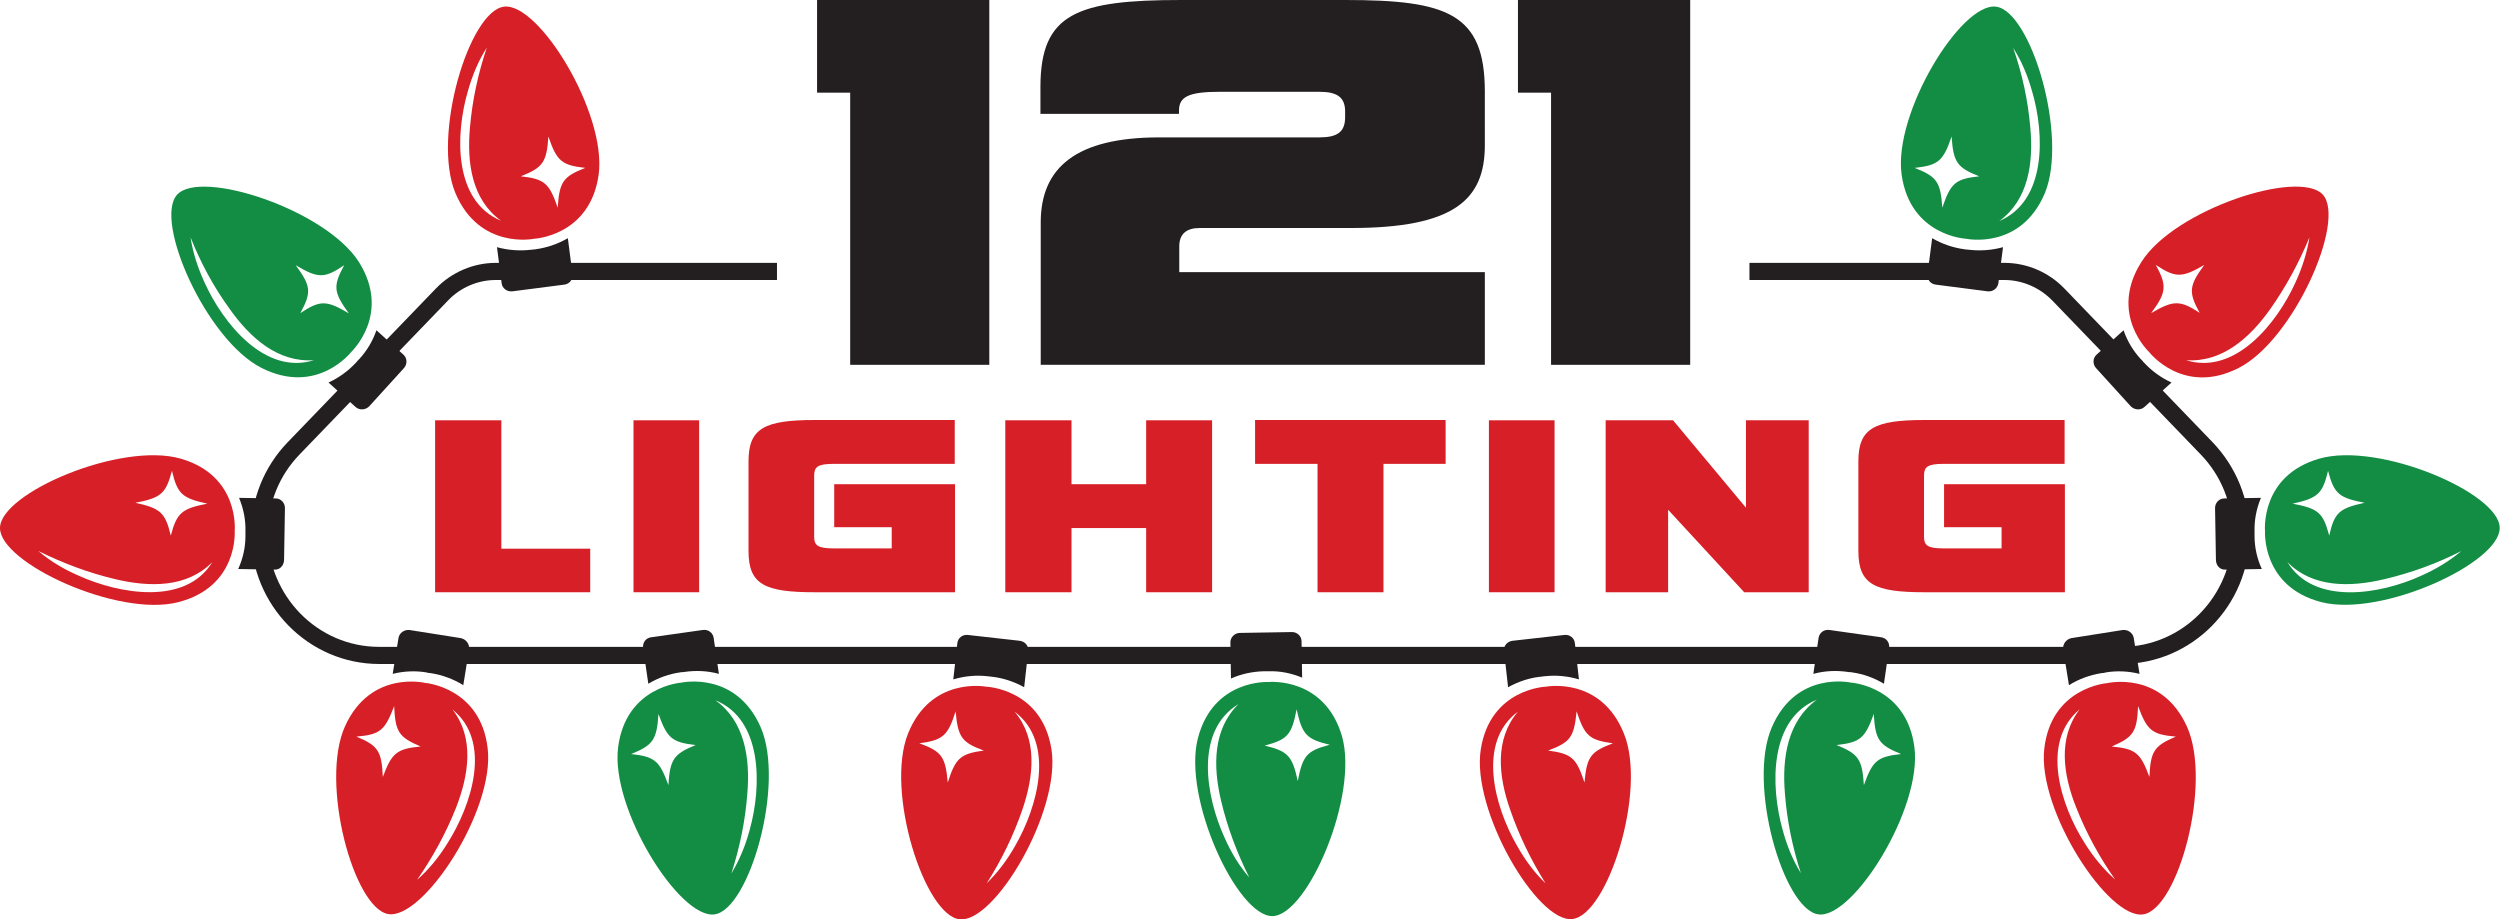
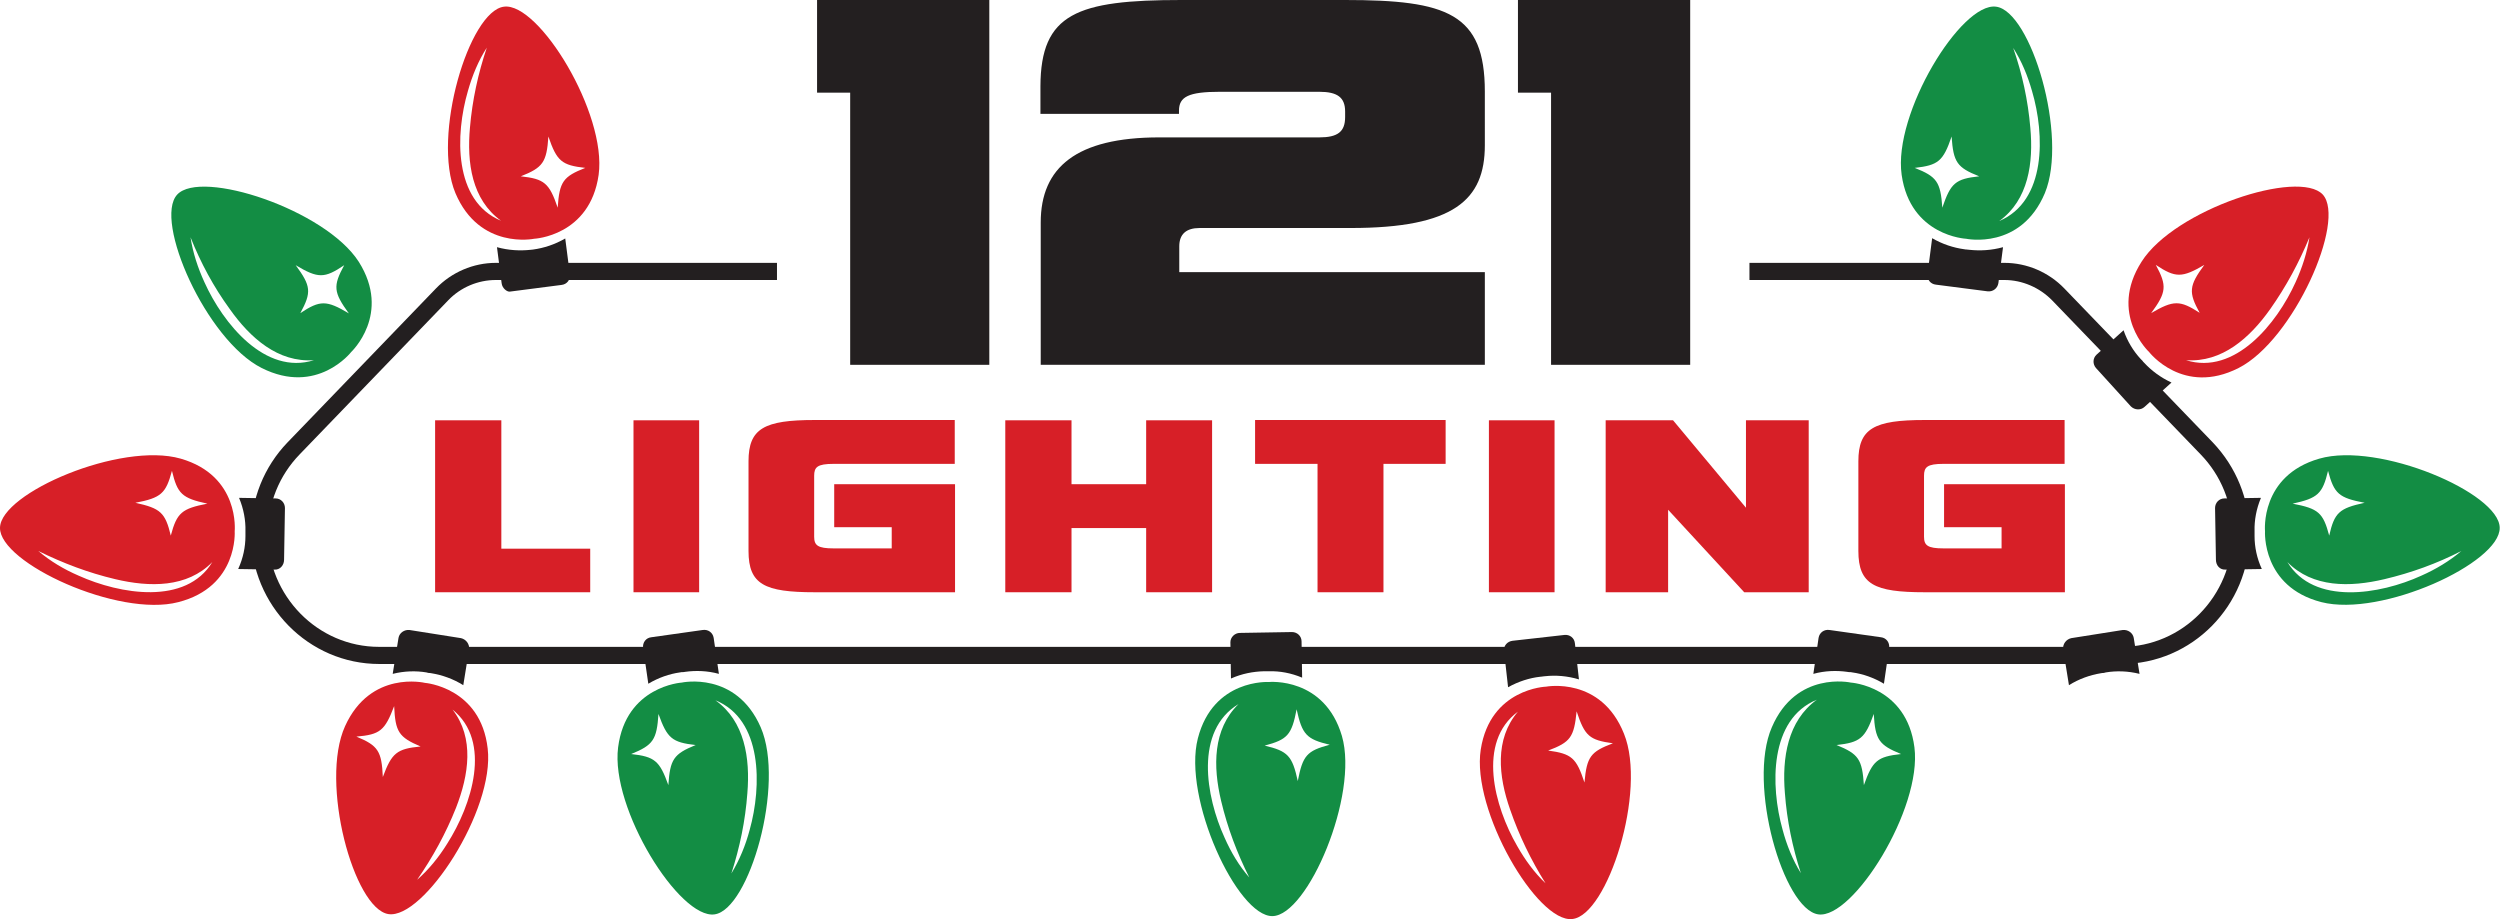
<svg xmlns="http://www.w3.org/2000/svg" id="Layer_1" x="0px" y="0px" viewBox="0 0 860.7 316.5" style="enable-background:new 0 0 860.7 316.5;" xml:space="preserve">
  <style type="text/css">	.st0{fill:#D71F27;}	.st1{fill:none;}	.st2{fill:#231F20;}	.st3{fill:#138D44;}</style>
  <g>
    <g>
      <g>
        <path class="st0" d="M149.8,203.9v-59.2h22.8v44.2h30.6v15H149.8z" />
        <path class="st0" d="M218.1,203.9v-59.2h22.6v59.2H218.1z" />
        <path class="st0" d="M280.5,203.9c-17.3,0-22.8-2.7-22.8-14.2v-30.9c0-11.3,5.4-14.2,22.8-14.2h48.2v15.1H287    c-5.6,0-6.7,1.1-6.7,4.1v21c0,3,1.3,4,6.7,4h20v-7.3h-19.8v-14.8h41.6v37.2H280.5z" />
        <path class="st0" d="M394.6,203.9v-22.1h-25.7v22.1h-22.8v-59.2h22.8v22h25.7v-22h22.7v59.2H394.6z" />
        <path class="st0" d="M453.6,203.9v-44.2h-21.5v-15.1h65.6v15.1h-21.4v44.2H453.6z" />
        <path class="st0" d="M512.6,203.9v-59.2h22.6v59.2H512.6z" />
        <path class="st0" d="M600.5,203.9l-26.2-28.4v28.4h-21.5v-59.2H576l25.1,30.1v-30.1h21.6v59.2H600.5z" />
        <path class="st0" d="M662.6,203.9c-17.3,0-22.8-2.7-22.8-14.2v-30.9c0-11.3,5.4-14.2,22.8-14.2h48.2v15.1h-41.7    c-5.6,0-6.7,1.1-6.7,4.1v21c0,3,1.3,4,6.7,4h20v-7.3h-19.8v-14.8h41.6v37.2H662.6z" />
      </g>
    </g>
    <g>
-       <rect x="278.5" y="-32.2" class="st1" width="312.5" height="214.5" />
      <path class="st2" d="M292.7,125.6V31.9h-11.4V0h59.3v125.6H292.7z" />
      <path class="st2" d="M358.3,125.6v-49c0-19,12.3-29.3,40.8-29.3h55.1c6.3,0,8.9-1.9,8.9-7v-1.9c0-4.9-2.7-6.8-8.9-6.8H420   c-10.8,0-14.1,1.7-14.1,6.5v1.1h-47.7v-9.5C358.3,4.6,370.8,0,406.7,0h56.4c35.1,0,48.1,4.6,48.1,31.5V50   c0,18.8-10.6,28.5-46.2,28.5h-52c-4.6,0-7,2.1-7,6.3v8.9h105.2v31.9H358.3z" />
      <path class="st2" d="M534,125.6V31.9h-11.4V0h59.3v125.6H534z" />
    </g>
    <path class="st3" d="M123.5,90.1C112,72.2,69.2,58.1,61,67c-8.2,8.9,10,50.1,29.1,59.7c19.1,9.6,30.8-5.5,30.8-5.5  S134.9,108.1,123.5,90.1z M70.4,97.2c-2.3-5-4-10.2-4.8-15.5c3.5,8.8,7.9,17,13.5,24.7c7,9.9,16.6,18.5,29,17.6  C91.3,129.3,76.8,111.4,70.4,97.2z M103.4,107.8c3.9-7.2,3.7-9.3-1.6-16.5c7.7,4.6,9.9,4.6,16.7,0c-3.9,7.2-3.7,9.3,1.6,16.6  C112.4,103.3,110.2,103.3,103.4,107.8z" />
-     <path class="st2" d="M122.4,140.1l-9.3-8.4c3.7-1.7,6.9-4.1,9.4-6.8c0.3-0.3,0.5-0.5,0.6-0.7c0.1-0.1,0.4-0.4,0.6-0.6  c2.5-2.7,4.6-6.1,5.9-9.9l9.3,8.4c1.3,1.2,1.4,3.2,0.2,4.6l-12,13.2C125.8,141.2,123.7,141.3,122.4,140.1z" />
    <path class="st0" d="M62.2,157.9C41.6,152,0.2,169.7,0,181.7c-0.2,12.1,40.8,31,61.4,25.6c20.7-5.3,19.4-24.4,19.4-24.4  S82.7,163.8,62.2,157.9z M59.2,162.1c1.9,7.9,3.4,9.4,12.2,11.3c-8.8,1.7-10.5,3.1-12.6,11c-1.9-7.9-3.5-9.4-12.2-11.3  C55.5,171.4,57.1,169.9,59.2,162.1z M27.1,198.2c-5.1-2.2-9.8-5-13.9-8.5c8.5,4.2,17.2,7.5,26.5,9.7c11.8,2.8,24.7,3,33.4-5.9  C64,208.5,41.3,204.6,27.1,198.2z" />
    <path class="st2" d="M94.6,196.1L82,195.9c1.7-3.7,2.5-7.6,2.5-11.3c0-0.4,0-0.7,0-0.9c0-0.2,0-0.5,0-0.9c0.1-3.6-0.6-7.6-2.2-11.4  l12.6,0.2c1.8,0,3.2,1.5,3.2,3.3l-0.3,17.8C97.8,194.7,96.3,196.2,94.6,196.1z" />
    <path class="st0" d="M167.9,257.7c-2.4-21.1-21.6-22.6-21.6-22.6s-18.7-4.5-27.5,14.9c-8.8,19.4,3,62.8,14.9,64.7  C145.8,316.6,170.4,278.9,167.9,257.7z M131.8,267.5c-0.4-8.9-1.6-10.8-9.1-13.9c8.2-0.7,9.8-2.1,13-10.5  c0.4,8.9,1.6,10.7,9.1,13.9C136.6,257.8,134.9,259.2,131.8,267.5z M154,290.4c-2.9,4.7-6.4,9-10.4,12.5c5.4-7.8,9.9-16,13.4-24.8  c4.4-11.3,6.4-24-1.2-33.8C169.5,255.3,162.4,277.2,154,290.4z" />
    <path class="st2" d="M161.5,223.5l-2,12.4c-3.5-2.2-7.3-3.5-10.9-4.1c-0.4-0.1-0.7-0.1-0.9-0.1c-0.2,0-0.5-0.1-0.9-0.2  c-3.6-0.6-7.6-0.5-11.6,0.5l2-12.4c0.3-1.7,2-2.9,3.8-2.7l17.7,2.8C160.5,220.1,161.7,221.8,161.5,223.5z" />
    <path class="st3" d="M261.9,250.4c-8.5-19.5-27.2-15.4-27.2-15.4s-19.2,1.2-21.9,22.3c-2.7,21.1,21.2,59.2,33.2,57.5  C257.9,313.2,270.4,270,261.9,250.4z M230.1,270.3c-3-8.4-4.7-9.8-12.8-10.7c7.6-3.1,8.8-4.9,9.4-13.8c3,8.4,4.7,9.8,12.8,10.7  C231.9,259.6,230.7,261.4,230.1,270.3z M258.1,285.7c-1.4,5.3-3.5,10.4-6.3,15c2.9-9,4.8-18.1,5.5-27.6c1-12.1-0.9-24.8-11-32  C262.6,247.7,262.3,270.7,258.1,285.7z" />
    <path class="st2" d="M245.7,219.6l1.8,12.4c-4-1.1-8-1.2-11.6-0.7c-0.4,0.1-0.7,0.1-0.9,0.1c-0.2,0-0.5,0-0.9,0.1  c-3.6,0.5-7.4,1.8-10.9,3.9l-1.8-12.4c-0.2-1.8,1-3.4,2.8-3.6l17.7-2.5C243.8,216.6,245.4,217.8,245.7,219.6z" />
-     <path class="st0" d="M362,258c-3.3-21-22.6-21.6-22.6-21.6s-18.9-3.6-26.8,16.2c-7.9,19.8,5.7,62.6,17.8,63.9  C342.5,317.8,365.3,279.1,362,258z M326.3,269.4c-0.8-8.9-2.1-10.7-9.8-13.5c8.1-1.1,9.8-2.5,12.5-11c0.8,8.9,2.1,10.7,9.7,13.5  C330.7,259.5,329,260.9,326.3,269.4z M349.5,291.2c-2.7,4.8-6,9.2-9.8,12.9c5.1-8,9.2-16.4,12.3-25.4c3.9-11.5,5.3-24.2-2.7-33.7  C363.4,255.6,357.3,277.7,349.5,291.2z" />
-     <path class="st2" d="M354,224.1l-1.4,12.5c-3.6-2-7.4-3.2-11-3.6c-0.4,0-0.7-0.1-0.9-0.1c-0.2,0-0.5-0.1-0.9-0.1  c-3.6-0.4-7.6-0.1-11.6,1.1l1.4-12.5c0.2-1.8,1.8-3,3.6-2.8l17.8,2C352.9,220.8,354.2,222.4,354,224.1z" />
-     <path class="st0" d="M752.9,250.1c-8.8-19.4-27.5-14.9-27.5-14.9s-19.2,1.4-21.6,22.6c-2.4,21.1,22.1,58.9,34.1,57  C749.9,312.9,761.7,269.5,752.9,250.1z M717.8,290.4c-8.4-13.1-15.4-35-1.8-46.2c-7.6,9.8-5.7,22.6-1.2,33.8  c3.5,8.9,8,17.1,13.4,24.8C724.2,299.3,720.7,295,717.8,290.4z M740,267.5c-3.1-8.4-4.8-9.7-13-10.5c7.5-3.2,8.7-5,9.1-13.9  c3.1,8.4,4.8,9.8,13,10.5C741.6,256.8,740.4,258.6,740,267.5z" />
    <path class="st2" d="M710.3,223.5l2,12.4c3.5-2.2,7.3-3.5,10.9-4.1c0.4-0.1,0.7-0.1,0.9-0.1c0.2,0,0.5-0.1,0.9-0.2  c3.6-0.6,7.6-0.5,11.6,0.5l-2-12.4c-0.3-1.7-2-2.9-3.8-2.7l-17.7,2.8C711.3,220.1,710.1,221.8,710.3,223.5z" />
    <path class="st3" d="M659.1,257.3c-2.7-21.1-21.9-22.3-21.9-22.3s-18.8-4.2-27.2,15.4c-8.5,19.5,4,62.7,16,64.4  C637.9,316.5,661.8,278.4,659.1,257.3z M614.5,273c0.7,9.5,2.6,18.6,5.5,27.6c-2.8-4.5-4.9-9.7-6.3-15c-4.2-15-4.6-38,11.8-44.7  C615.4,248.2,613.5,261,614.5,273z M641.7,270.3c-0.6-8.9-1.8-10.7-9.4-13.8c8.1-0.9,9.8-2.3,12.8-10.7c0.5,8.9,1.8,10.7,9.4,13.8  C646.3,260.5,644.7,261.9,641.7,270.3z" />
    <path class="st2" d="M626.1,219.6l-1.8,12.4c4-1.1,8-1.2,11.6-0.7c0.4,0.1,0.7,0.1,0.9,0.1c0.2,0,0.5,0,0.9,0.1  c3.6,0.5,7.4,1.8,10.9,3.9l1.8-12.4c0.2-1.8-1-3.4-2.8-3.6l-17.7-2.5C628,216.6,626.4,217.8,626.1,219.6z" />
    <path class="st0" d="M559.1,252.6c-7.9-19.8-26.8-16.2-26.8-16.2s-19.2,0.6-22.5,21.6c-3.3,21,19.5,59.8,31.5,58.4  C553.4,315.2,567.1,272.3,559.1,252.6z M522.3,291.2c-7.8-13.5-13.9-35.7,0.3-46.2c-8.1,9.5-6.7,22.3-2.7,33.7  c3.1,9,7.2,17.4,12.2,25.4C528.3,300.5,525,296,522.3,291.2z M545.5,269.4c-2.8-8.5-4.4-9.9-12.5-11c7.7-2.9,8.9-4.6,9.8-13.5  c2.8,8.5,4.4,9.9,12.5,11C547.6,258.8,546.3,260.5,545.5,269.4z" />
    <path class="st2" d="M517.8,224.1l1.4,12.5c3.6-2,7.4-3.2,11-3.6c0.4,0,0.7-0.1,0.9-0.1c0.2,0,0.5-0.1,0.9-0.1  c3.6-0.4,7.6-0.1,11.6,1.1l-1.4-12.5c-0.2-1.8-1.8-3-3.6-2.8l-17.8,2C518.9,220.8,517.6,222.4,517.8,224.1z" />
    <path class="st0" d="M173.5,2.3c-12,1.5-24.9,44.6-16.7,64.2c8.3,19.6,27.1,15.7,27.1,15.7s19.2-0.9,22.2-22  C209,39.1,185.5,0.7,173.5,2.3z M161.1,31.3c1.5-5.3,3.6-10.4,6.5-14.9c-3,8.9-5,18.1-5.8,27.5c-1.1,12.1,0.6,24.8,10.7,32.1  C156.1,69.2,156.7,46.3,161.1,31.3z M192,71.5c-2.9-8.5-4.6-9.9-12.7-10.8c7.6-3,8.9-4.8,9.5-13.7c2.9,8.5,4.6,9.9,12.7,10.8  C193.9,60.8,192.6,62.5,192,71.5z" />
-     <path class="st2" d="M172.7,97.5l-1.6-12.4c4,1.1,7.9,1.3,11.6,0.9c0.4,0,0.7-0.1,0.9-0.1c0.2,0,0.5,0,0.9-0.1  c3.6-0.5,7.4-1.7,11-3.8l1.6,12.4c0.2,1.8-1,3.4-2.9,3.6l-17.8,2.3C174.6,100.5,172.9,99.3,172.7,97.5z" />
+     <path class="st2" d="M172.7,97.5l-1.6-12.4c4,1.1,7.9,1.3,11.6,0.9c0.4,0,0.7-0.1,0.9-0.1c3.6-0.5,7.4-1.7,11-3.8l1.6,12.4c0.2,1.8-1,3.4-2.9,3.6l-17.8,2.3C174.6,100.5,172.9,99.3,172.7,97.5z" />
    <path class="st0" d="M799.7,67c-8.2-8.9-51,5.1-62.4,23.1c-11.5,18,2.6,31.1,2.6,31.1s11.7,15.2,30.8,5.5  C789.6,117.1,807.8,76,799.7,67z M740.6,107.8c5.3-7.2,5.5-9.4,1.6-16.6c6.8,4.5,9,4.5,16.7,0c-5.3,7.2-5.5,9.4-1.6,16.5  C750.5,103.3,748.3,103.3,740.6,107.8z M790.3,97.2c-6.4,14.2-20.9,32.1-37.7,26.8c12.4,0.9,22-7.7,29-17.6  c5.5-7.8,9.9-16,13.5-24.7C794.3,86.9,792.6,92.2,790.3,97.2z" />
    <path class="st2" d="M738.3,140.1l9.3-8.4c-3.7-1.7-6.9-4.1-9.4-6.8c-0.3-0.3-0.5-0.5-0.6-0.7c-0.1-0.1-0.4-0.4-0.6-0.6  c-2.5-2.7-4.6-6.1-5.9-9.9l-9.3,8.4c-1.3,1.2-1.4,3.2-0.2,4.6l12,13.2C734.9,141.2,737,141.3,738.3,140.1z" />
    <path class="st3" d="M798.5,157.9c-20.5,5.9-18.7,25-18.7,25s-1.2,19.1,19.4,24.4c20.7,5.3,61.6-13.5,61.4-25.6  C860.5,169.7,819,152,798.5,157.9z M801.5,162.1c2.1,7.9,3.7,9.3,12.6,11c-8.8,1.9-10.4,3.4-12.2,11.3c-2.1-7.9-3.7-9.3-12.6-11  C798,171.5,799.6,170,801.5,162.1z M833.6,198.2c-14.2,6.5-37,10.3-46.1-4.7c8.7,8.9,21.6,8.7,33.4,5.9c9.3-2.2,18.1-5.4,26.5-9.7  C843.4,193.1,838.6,196,833.6,198.2z" />
    <path class="st2" d="M766.1,196.1l12.6-0.2c-1.7-3.7-2.5-7.6-2.5-11.3c0-0.4,0-0.7,0-0.9c0-0.2,0-0.5,0-0.9  c-0.1-3.6,0.6-7.6,2.2-11.4l-12.6,0.2c-1.8,0-3.2,1.5-3.2,3.3l0.3,17.8C762.9,194.7,764.3,196.2,766.1,196.1z" />
    <path class="st3" d="M462,253.4c-6-20.4-25.1-18.6-25.1-18.6s-19.2-1.2-24.5,19.4c-5.3,20.6,13.6,61.4,25.7,61.2  C450.2,315.2,467.9,273.8,462,253.4z M421.6,288.4c-6.5-14.2-10.4-36.8,4.8-46c-8.9,8.7-8.8,21.5-6,33.3c2.2,9.3,5.5,18,9.7,26.4  C426.6,298.1,423.8,293.4,421.6,288.4z M446.8,268.9c-1.9-8.7-3.4-10.3-11.4-12.2c7.9-2.1,9.3-3.7,11-12.5  c1.9,8.7,3.4,10.3,11.4,12.2C449.9,258.5,448.5,260.1,446.8,268.9z" />
    <path class="st2" d="M423.6,221.1l0.2,12.5c3.8-1.7,7.7-2.4,11.3-2.5c0.4,0,0.7,0,0.9,0c0.2,0,0.5,0,0.9,0  c3.7-0.1,7.6,0.6,11.4,2.2l-0.2-12.5c0-1.8-1.5-3.2-3.3-3.2l-17.9,0.3C425.1,217.9,423.6,219.4,423.6,221.1z" />
    <path class="st3" d="M687.2,2.3c-12-1.6-35.5,36.8-32.5,57.9c3,21.1,22.2,22,22.2,22s18.8,4,27.1-15.7  C712.1,46.9,699.2,3.8,687.2,2.3z M668.7,71.5c-0.6-8.9-1.9-10.7-9.5-13.7c8.1-0.9,9.8-2.3,12.7-10.8c0.6,8.9,1.9,10.7,9.5,13.7  C673.2,61.6,671.6,63,668.7,71.5z M688.3,76.1C698.4,68.8,700.1,56,699,44c-0.8-9.5-2.8-18.6-5.9-27.5c2.9,4.5,5,9.6,6.5,14.9  C704,46.3,704.6,69.2,688.3,76.1z" />
    <path class="st2" d="M688,97.5l1.6-12.4c-4,1.1-7.9,1.3-11.6,0.9c-0.4,0-0.7-0.1-0.9-0.1c-0.2,0-0.5,0-0.9-0.1  c-3.6-0.5-7.4-1.7-11-3.8l-1.6,12.4c-0.2,1.8,1,3.4,2.9,3.6l17.8,2.3C686.1,100.5,687.7,99.3,688,97.5z" />
    <path class="st2" d="M761.8,152.3l-51.1-53c-5.4-5.6-12.9-8.8-20.6-8.8h-87.8v5.9h87.8c6.1,0,12.1,2.6,16.4,7l51.1,53  c7.1,7.3,11,17,11,27.3c0,21.5-17.2,39-38.3,39H475.4h-12.2H130.5c-21.1,0-38.3-17.5-38.3-39c0-10.3,3.9-20,11-27.3l51.1-53  c4.3-4.5,10.3-7,16.4-7h96.8v-5.9h-96.8c-7.7,0-15.2,3.2-20.6,8.8l-51.1,53c-8.1,8.4-12.6,19.6-12.6,31.4  c0,24.7,19.8,44.9,44.2,44.9h332.7h12.2h254.8c24.4,0,44.2-20.1,44.2-44.9C774.4,171.9,769.9,160.8,761.8,152.3z" />
  </g>
  <g />
  <g />
  <g />
  <g />
  <g />
  <g />
</svg>